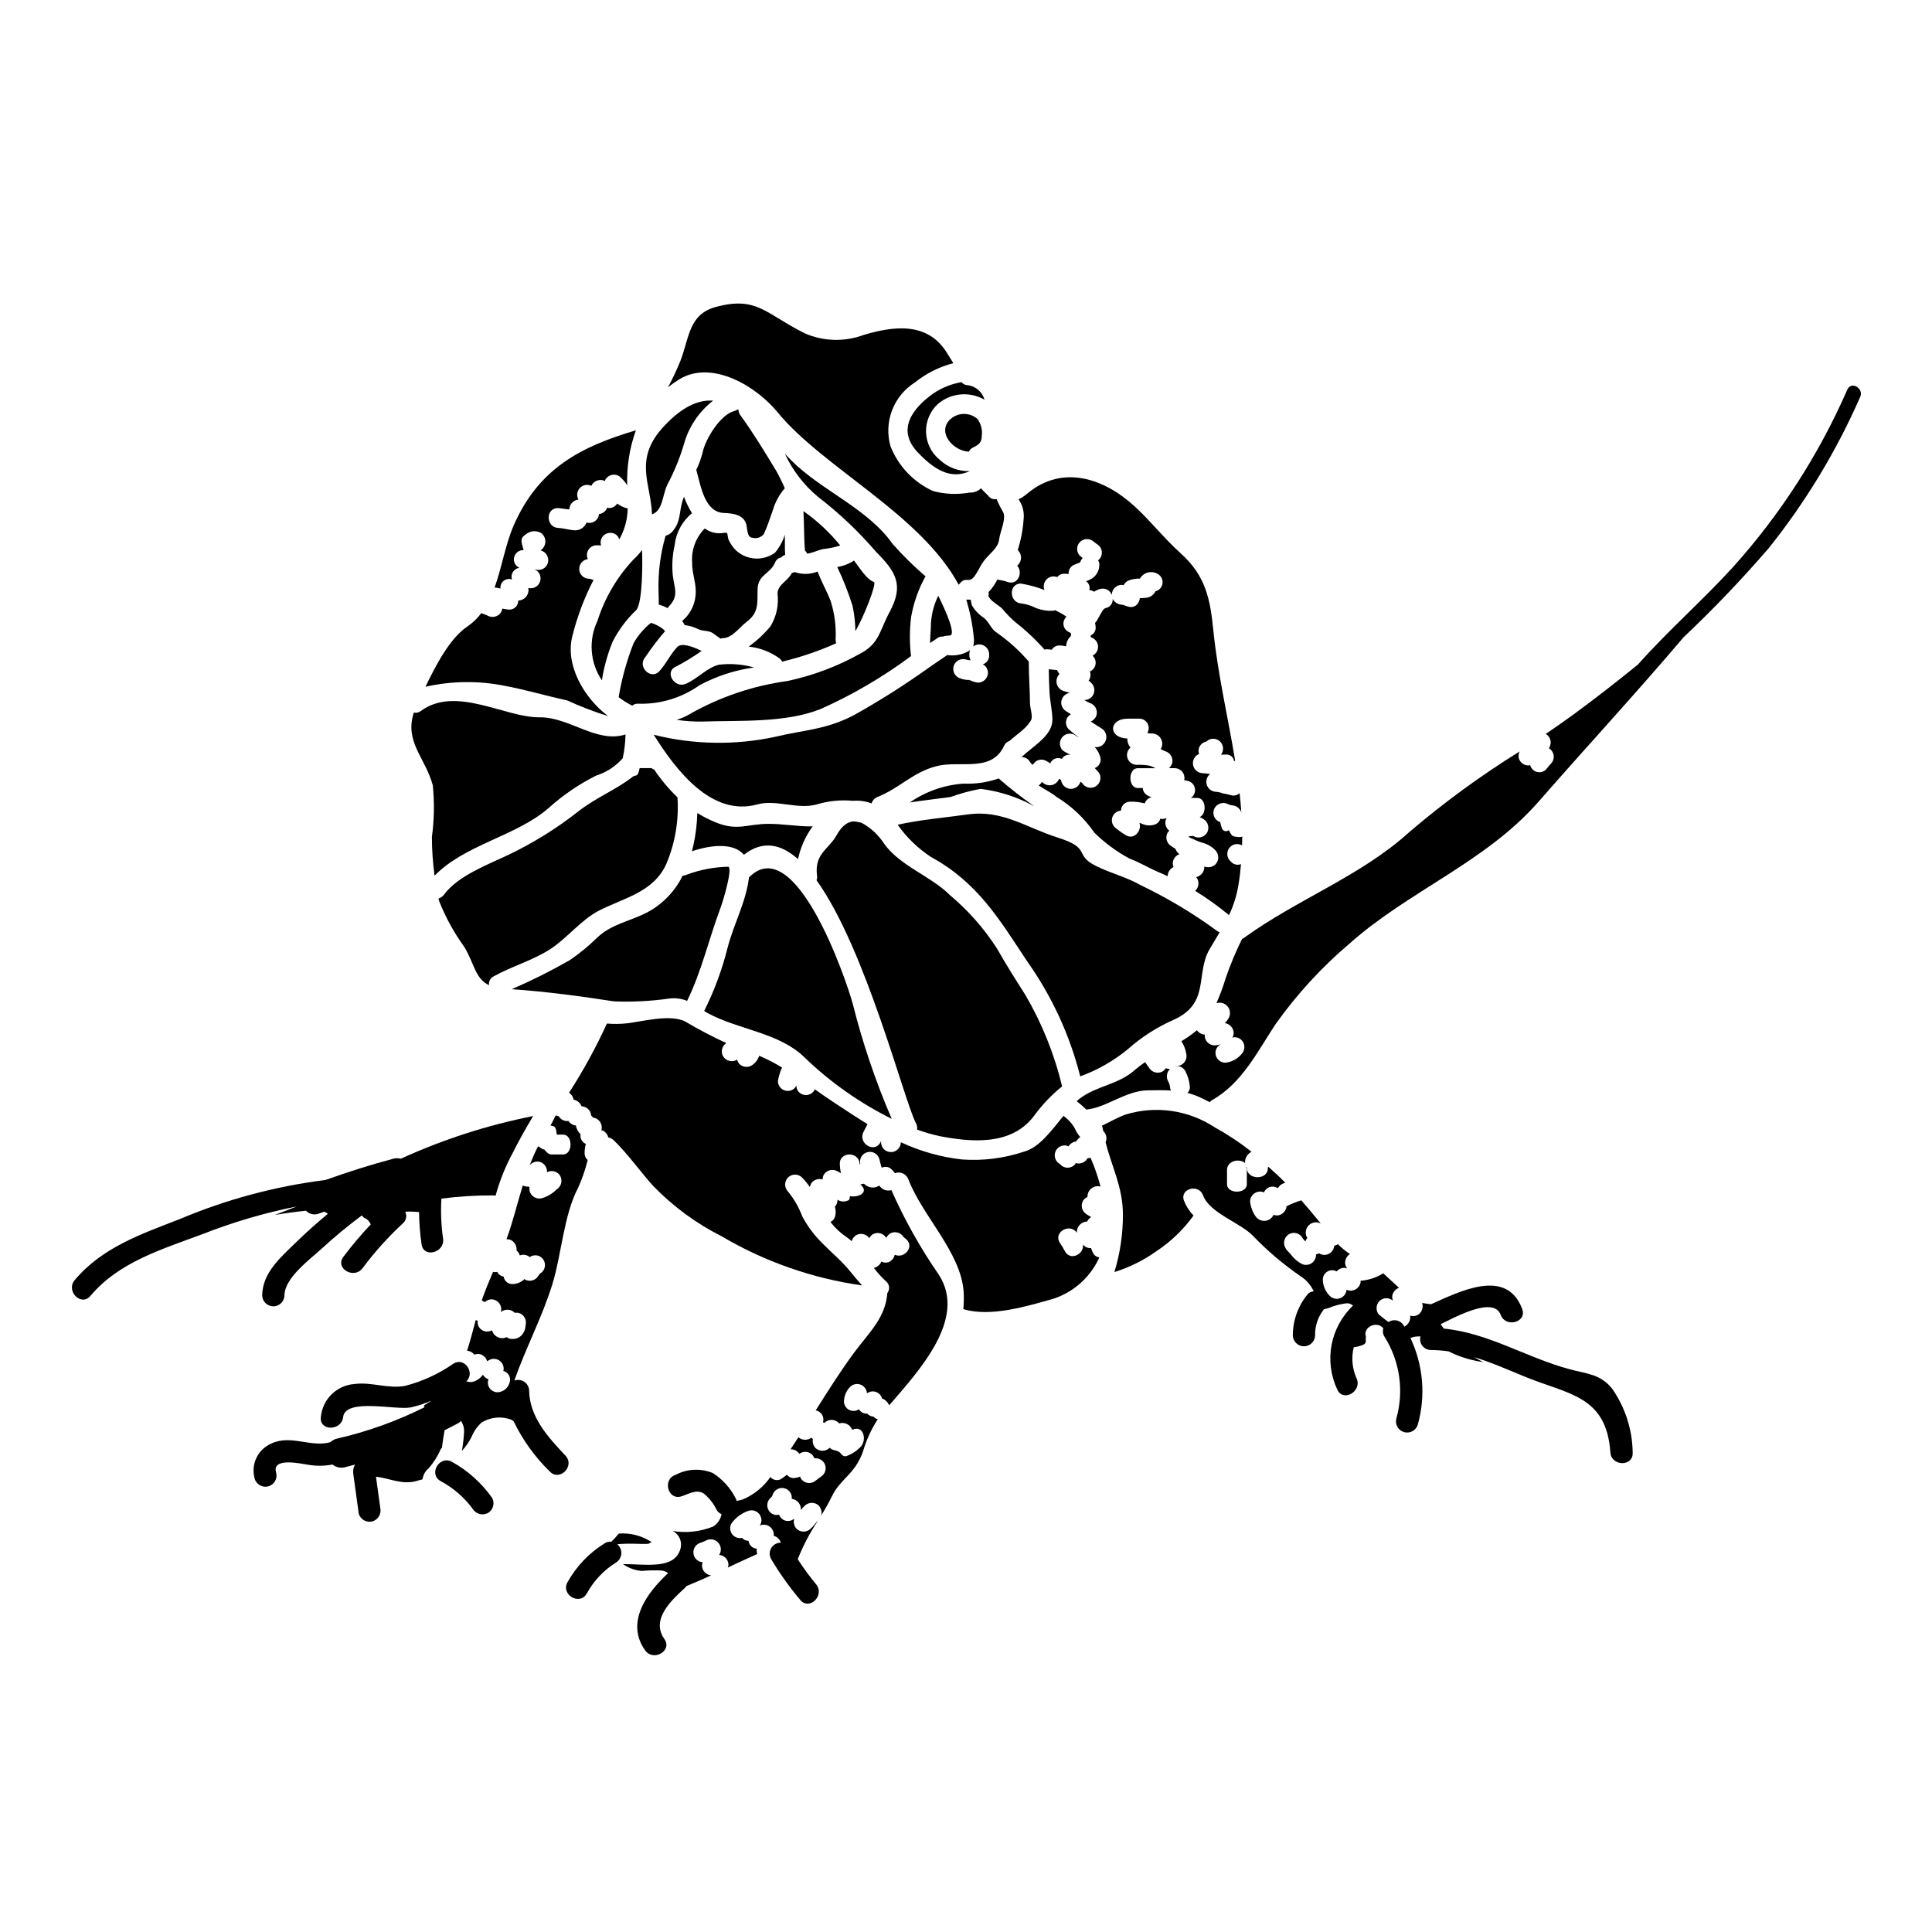
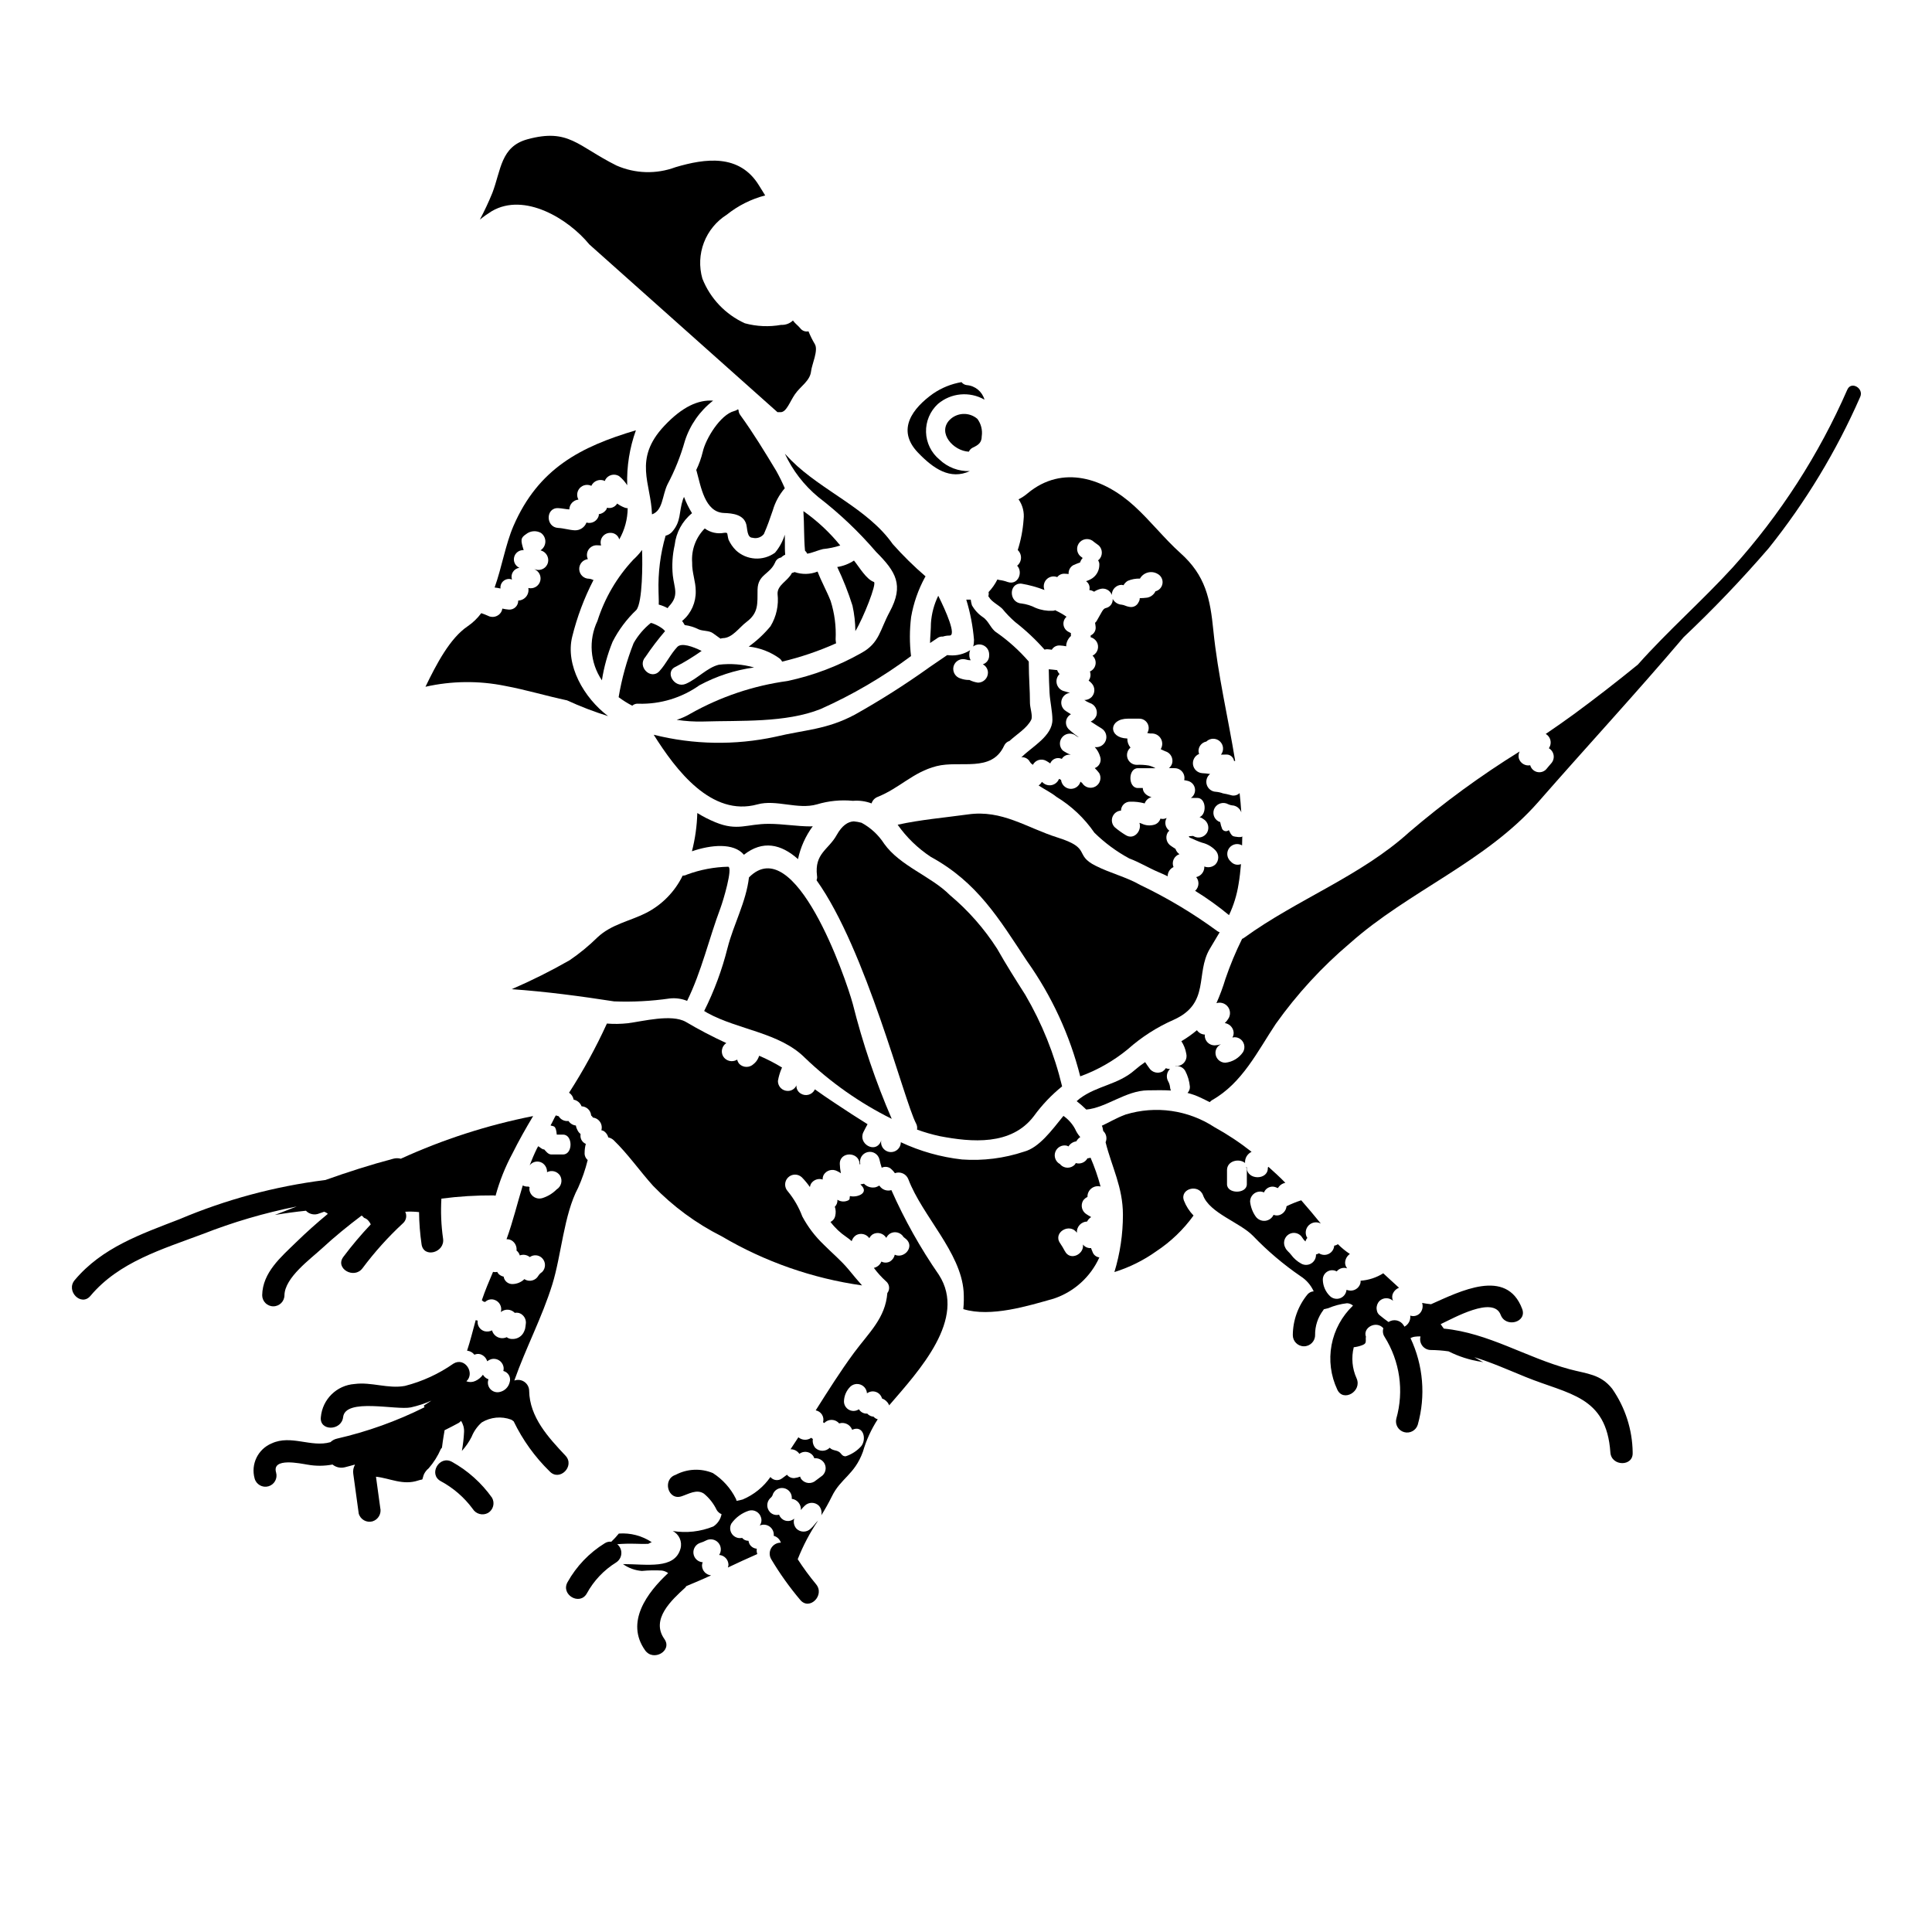
<svg xmlns="http://www.w3.org/2000/svg" fill="#000000" width="800px" height="800px" version="1.1" viewBox="144 144 512 512">
  <g>
-     <path d="m399.45 351.66c-5.144 0.336-10.098 2.062-14.336 4.992 3.594-0.551 7.269-0.945 10.816-1.445 2.586-0.941 5.246-1.66 7.953-2.152 4.988 0.621 9.816 2.191 14.219 4.621-3.281-2.289-6.434-4.75-9.449-7.379-2.953 1.039-6.078 1.504-9.203 1.363z" />
    <path d="m333.57 361.9c-1.656-0.68-3.254-1.496-4.777-2.441-0.094 3.422-0.57 6.824-1.422 10.141 5.043-1.734 11.078-2.312 13.777 0.918 4.988-3.914 9.82-2.863 14.336 1.156h-0.004c0.668-3.152 2.004-6.125 3.914-8.719-0.164 0.031-0.332 0.051-0.5 0.051-3.699 0-7.453-0.68-11.16-0.68-5.84-0.004-8.23 2.016-14.164-0.426z" />
    <path d="m414.89 344.5c-0.078 0.086-0.176 0.152-0.289 0.188 0.961-0.125 1.898 0.371 2.336 1.234 0.203 0.309 0.473 0.57 0.789 0.758 0.32-0.613 0.875-1.07 1.535-1.27 0.664-0.195 1.379-0.117 1.984 0.219 0.371 0.207 0.734 0.438 1.078 0.688 0.457-1.152 1.758-1.715 2.91-1.266 0.059 0.008 0.113 0.023 0.16 0.055 0.492-0.82 1.445-1.25 2.387-1.078-0.762-0.293-1.484-0.68-2.152-1.152-0.996-1.027-0.984-2.664 0.023-3.68 1.008-1.016 2.644-1.039 3.68-0.051-0.234-0.207 0.129 0.055 0.207 0.078 0.078 0.023 0.234 0.105 0.367 0.156h0.004c-0.938-0.629-1.82-1.332-2.652-2.098-0.574-0.551-0.852-1.344-0.746-2.137 0.109-0.789 0.594-1.48 1.297-1.855-0.422-0.289-0.867-0.578-1.316-0.84l0.004 0.004c-0.953-0.586-1.434-1.707-1.195-2.801 0.238-1.09 1.145-1.91 2.254-2.047-0.555-0.184-1.156-0.289-1.758-0.5v0.004c-0.891-0.305-1.555-1.051-1.758-1.965-0.203-0.918 0.082-1.871 0.758-2.523-0.293-0.285-0.508-0.641-0.633-1.027-0.762-0.078-1.496-0.18-2.231-0.234 0.023 2.051 0.102 4.309 0.207 6.277 0.129 2.254 0.758 4.91 0.758 7.113 0 4.305-5.438 7.168-8.008 9.75z" />
    <path d="m380.57 288.17c-6.59-9.402-18.75-14.074-26.832-22.109l-1.734-1.812v0.004c2.059 4.438 5.082 8.355 8.852 11.473 5.586 4.301 10.715 9.164 15.305 14.516 5.25 5.254 7.453 8.797 3.621 15.887-2.598 4.805-2.703 8.246-7.43 10.871-6.137 3.484-12.777 6.008-19.68 7.477-9.004 1.23-17.691 4.152-25.613 8.609-1.172 0.703-2.422 1.27-3.727 1.68 2.328 0.355 4.684 0.504 7.039 0.445 9.793-0.312 21.816 0.395 31.094-3.305 8.484-3.785 16.52-8.492 23.969-14.039-0.41-3.438-0.402-6.91 0.023-10.344 0.637-3.676 1.871-7.223 3.652-10.504 0.055-0.133 0.129-0.156 0.184-0.266v0.004c-3.098-2.664-6.012-5.531-8.723-8.586z" />
    <path d="m342.42 315.35c2.938 0.32 5.742 1.395 8.141 3.121 0.301 0.23 0.543 0.527 0.707 0.867 4.91-1.168 9.703-2.793 14.309-4.856-0.07-0.348-0.113-0.699-0.129-1.051 0.168-3.438-0.277-6.879-1.316-10.164-1.074-2.731-2.441-5.094-3.465-7.797-1.945 0.777-4.109 0.824-6.09 0.133-0.227 0.105-0.465 0.184-0.711 0.234-1.047 2.129-3.914 3.176-3.805 5.57 0.344 2.981-0.312 5.988-1.867 8.555-1.684 2.039-3.625 3.848-5.773 5.387z" />
    <path d="m324.98 276.38c-1.125 3.418-0.395 5.723-2.863 8.562h0.004c-0.465 0.504-1.066 0.859-1.73 1.023-1.395 4.82-2.027 9.828-1.871 14.848 0 1.023 0.105 2.231 0.051 3.414v-0.004c0.824 0.215 1.617 0.531 2.363 0.945 0.094-0.172 0.211-0.336 0.34-0.484 2.754-2.863 1.395-4.801 1.023-8.215-0.266-2.688-0.098-5.402 0.5-8.035 0.367-3.305 2.016-6.332 4.594-8.43-0.848-1.367-1.559-2.82-2.125-4.328-0.098 0.23-0.203 0.469-0.285 0.703z" />
    <path d="m395.64 312.43c1.891 0-0.945-6.461-2.992-10.551-1.117 2.281-1.777 4.762-1.941 7.297 0 1.602-0.207 3.441-0.234 5.227l1.891-1.262-0.004-0.004c0.434-0.332 0.977-0.488 1.523-0.441 0.57-0.18 1.16-0.27 1.758-0.266z" />
    <path d="m316.48 309.08c-1.844 1.48-3.394 3.297-4.566 5.356-1.82 4.621-3.148 9.422-3.969 14.324 1.137 0.852 2.34 1.605 3.598 2.258 0.469-0.414 1.09-0.605 1.711-0.523 5.75 0.156 11.398-1.559 16.094-4.883 4.508-2.43 9.418-4.031 14.492-4.727-3.031-0.848-6.195-1.098-9.32-0.73-3.125 0.758-5.723 3.754-8.77 5.066s-5.75-3.203-2.652-4.543c2.371-1.234 4.656-2.629 6.84-4.176-2.336-1.152-5.301-2.231-6.43-1.074-1.84 1.941-2.941 4.438-4.75 6.43-2.285 2.496-5.992-1.23-3.731-3.727h-0.004c1.605-2.394 3.352-4.691 5.227-6.879-0.297-0.359-0.652-0.668-1.051-0.918-0.719-0.48-1.496-0.867-2.309-1.156-0.148-0.023-0.277-0.078-0.41-0.098z" />
    <path d="m356.91 279.45c0.234 3.492 0.105 6.93 0.422 10.473v0.004c0.25 0.23 0.457 0.504 0.602 0.812 0.273-0.047 0.547-0.105 0.816-0.18 1.129-0.32 2.254-0.789 3.363-1.051h-0.004c1.555-0.152 3.082-0.469 4.566-0.949-2.816-3.473-6.106-6.539-9.766-9.109z" />
    <path d="m370.68 311.25c2.098-3.414 5.773-12.707 4.91-13.023-2.023-0.707-3.832-3.887-5.277-5.672h-0.004c-1.336 0.883-2.852 1.469-4.434 1.707 1.582 3.312 2.934 6.731 4.039 10.234 0.492 2.219 0.746 4.481 0.766 6.754z" />
    <path d="m464.59 395.48c0.922-1.574 1.816-3.019 2.629-4.414-0.203-0.074-0.398-0.172-0.578-0.285-6.414-4.707-13.254-8.805-20.43-12.238-3.703-2.125-8.004-3.148-11.84-5.094-5.856-2.914-0.973-4.621-10.055-7.477-8.324-2.625-14.703-7.43-23.789-6.144-6.066 0.844-12.594 1.395-18.641 2.731 2.363 3.359 5.336 6.242 8.766 8.508 12.398 6.773 18.07 16.387 25.523 27.648v-0.004c6.543 9.223 11.324 19.574 14.098 30.535 4.586-1.668 8.855-4.106 12.629-7.207 3.629-3.227 7.75-5.863 12.199-7.812 9.672-4.387 5.629-12.18 9.488-18.746z" />
    <path d="m389.97 321.07c-6.246 4.453-12.734 8.562-19.426 12.316-7.477 3.992-13.125 3.965-21.137 5.879-10.625 2.285-21.629 2.098-32.168-0.551 5.902 9.398 15.309 21.816 27.492 18.457 4.938-1.367 10.688 1.445 15.742 0h0.004c3.094-0.934 6.34-1.254 9.559-0.945 1.676-0.141 3.359 0.09 4.934 0.684 0.242-0.777 0.82-1.402 1.574-1.707 5.879-2.34 9.371-6.566 15.648-8.168 6.277-1.602 14.562 1.816 17.906-5.406 0.266-0.609 0.785-1.07 1.418-1.262 1.867-1.73 4.723-3.441 5.777-5.644 0.445-0.973-0.344-3.203-0.344-4.383 0-3.598-0.293-6.223-0.316-11.02l0.004-0.004c-2.516-2.906-5.383-5.492-8.535-7.691-1.551-0.969-2.051-3.043-3.625-4.07-1.203-0.809-2.199-1.887-2.91-3.148-0.148-0.492-0.254-0.992-0.316-1.496h-1.18c1.062 3.469 1.75 7.043 2.047 10.656 0.008 0.594-0.062 1.188-0.215 1.762 0.785-0.605 1.844-0.715 2.738-0.289 0.891 0.426 1.469 1.316 1.492 2.309v0.32-0.004c0.051 1.086-0.641 2.066-1.68 2.387 0.84 0.426 1.363 1.289 1.363 2.231-0.012 1.445-1.18 2.613-2.625 2.629-0.797-0.109-1.566-0.348-2.285-0.711-0.805 0.016-1.605-0.117-2.359-0.395-1.391-0.395-2.211-1.828-1.84-3.227 0.188-0.668 0.633-1.234 1.238-1.574 0.605-0.34 1.32-0.426 1.988-0.238 0.426 0.145 0.871 0.215 1.316 0.211-0.242-0.395-0.367-0.848-0.371-1.312v-0.32 0.004c0-0.359 0.074-0.719 0.215-1.047 0 0.023-0.027 0.023-0.027 0.023-1.617 1.027-3.527 1.5-5.438 1.34-0.207 0-0.395-0.055-0.574-0.055-0.027 0-0.055 0.027-0.078 0.027l-4.723 3.227c-0.09 0.078-0.184 0.148-0.285 0.207z" />
    <path d="m452.96 427.07c-0.219 0.344-0.504 0.637-0.84 0.867-1.262 0.695-2.844 0.277-3.598-0.945-0.367-0.527-0.73-1-1.047-1.523-0.949 0.633-1.852 1.324-2.711 2.074-4.488 3.965-10 4.121-14.625 7.59-0.262 0.207-0.551 0.445-0.812 0.68 0.895 0.695 1.742 1.438 2.547 2.231 5.305-0.473 10.473-5.043 16.332-5.094 2.102-0.027 4.121-0.078 6.094 0.051-0.141-0.312-0.219-0.648-0.238-0.992-0.07-0.539-0.25-1.059-0.527-1.523-0.555-1.066-0.34-2.375 0.527-3.207-0.379 0.02-0.754-0.051-1.102-0.207z" />
    <path d="m380.32 440.51c-4.258-9.859-7.707-20.043-10.32-30.457-1.918-7.039-15.352-45.871-27.516-33.531-0.758 6.516-4.07 12.395-5.672 18.672h-0.004c-1.445 5.785-3.523 11.395-6.195 16.727 0.289 0.18 0.578 0.367 0.918 0.551 8.117 4.438 19.09 5.172 25.758 11.84 6.809 6.535 14.574 12 23.031 16.199z" />
    <path d="m393.07 445.1c8.375 1.602 18.938 2.574 24.918-5.328 2.141-2.941 4.652-5.59 7.481-7.875-2.043-8.523-5.332-16.699-9.762-24.266-2.574-4.043-5.117-8.059-7.477-12.234v0.004c-3.422-5.328-7.625-10.105-12.477-14.172-5.043-5.066-13.211-7.691-17.461-13.652h0.004c-1.5-2.32-3.559-4.227-5.988-5.539-0.672-0.18-1.355-0.305-2.047-0.367-1.551 0.078-3.098 1.074-4.516 3.594-2.156 3.938-5.965 4.859-5.227 10.844 0.07 0.391 0.023 0.793-0.129 1.16 13.152 18.379 23.129 58.254 26.371 64.461v-0.004c0.273 0.496 0.363 1.07 0.262 1.629 1.973 0.719 3.996 1.305 6.047 1.746z" />
    <path d="m336.54 420.46h-0.027c-0.004 0.051-0.023 0.098-0.055 0.129 0.031-0.039 0.059-0.082 0.082-0.129z" />
    <path d="m335.91 279.95c2.231 0.078 5.148 0.395 5.856 2.992 0.316 1.102 0.156 3.57 1.68 3.57 1.105 0.297 2.285-0.094 2.992-0.996 0.895-2.023 1.652-4.176 2.363-6.277 0.625-2.156 1.711-4.152 3.176-5.852-0.676-1.57-1.43-3.106-2.262-4.594-3.047-5.043-6.039-9.977-9.504-14.758-0.316-0.406-0.492-0.906-0.496-1.422-0.055-0.051-0.117-0.094-0.184-0.129-0.285 0.211-0.605 0.363-0.949 0.445-3.695 0.945-7.586 7.379-8.348 10.82-0.402 1.668-0.98 3.289-1.734 4.828 0.027 0.055 0.078 0.105 0.078 0.156 1.164 4.184 2.188 11.062 7.332 11.215z" />
    <path d="m324.75 308.52c0.254 0.363 0.492 0.738 0.707 1.129 1.281 0.164 2.523 0.547 3.676 1.129 1.156 0.523 2.785 0.266 3.832 1.051l1.969 1.418h0.004c0.203-0.07 0.418-0.113 0.633-0.133 2.519-0.027 4.356-2.863 6.246-4.281 3.281-2.441 2.891-4.91 2.941-8.535 0.082-4.121 3.203-3.992 4.648-7.219v0.004c0.25-0.703 0.863-1.215 1.602-1.34 0.305-0.316 0.672-0.566 1.078-0.734-0.105-1.129-0.082-2.258-0.082-3.176 0-0.734 0-1.418-0.023-2.129v-0.004c-0.539 1.754-1.426 3.379-2.602 4.781-3.172 2.289-7.516 2.016-10.371-0.656-0.809-0.816-1.465-1.766-1.941-2.809-0.473-1.68 0-1.918-1.156-1.812-1.805 0.348-3.668-0.07-5.144-1.156-2.375 2.391-3.594 5.695-3.34 9.055-0.074 2.625 0.949 4.965 0.949 7.539v-0.004c0.074 2.969-1.176 5.816-3.414 7.769-0.055 0.059-0.141 0.059-0.211 0.113z" />
    <path d="m408.32 297.57c-0.609 1.223-1.398 2.344-2.336 3.336 0.062 0.383 0.043 0.777-0.055 1.152 0.055 0.082 0.129 0.105 0.184 0.211 0.68 1.207 2.519 2.074 3.519 3.07 1.035 1.27 2.18 2.445 3.414 3.519 2.812 2.188 5.414 4.633 7.773 7.301 0.246-0.078 0.5-0.113 0.758-0.105 0.395 0.023 0.758 0.078 1.156 0.129h0.004c0.434-0.738 1.242-1.172 2.098-1.129 0.582 0.031 1.16 0.102 1.734 0.215-0.02-0.195-0.012-0.391 0.023-0.582 0.145-0.738 0.5-1.422 1.023-1.965 0.059-0.059 0.121-0.113 0.184-0.16 0-0.086 0.012-0.176 0.031-0.262-0.055 0.129-0.055 0.051-0.027-0.184v-0.316h-0.004c-0.035-0.023-0.07-0.051-0.105-0.078-0.18-0.105-0.363-0.203-0.551-0.289-0.715-0.367-1.207-1.062-1.305-1.863-0.102-0.797 0.203-1.594 0.805-2.129-0.879-0.613-1.809-1.148-2.781-1.602-0.078-0.027-0.102-0.078-0.184-0.129h-0.004c-0.246 0.105-0.516 0.16-0.785 0.156-1.508 0.066-3.012-0.195-4.41-0.762-1.191-0.613-2.481-1.012-3.809-1.18-3.363-0.234-3.387-5.488 0-5.25v-0.004c2.09 0.355 4.141 0.918 6.121 1.684-0.027-0.129-0.078-0.211-0.105-0.344-0.242-0.949 0.066-1.957 0.805-2.606 0.734-0.645 1.773-0.824 2.684-0.465 0.465-0.609 1.207-0.945 1.969-0.895 0.367 0 0.707 0.051 1.047 0.078v0.004c-0.078-0.969 0.414-1.895 1.266-2.363 0.574-0.262 1.18-0.496 1.781-0.707 0.133-0.441 0.367-0.848 0.684-1.184-0.238-0.18-0.5-0.367-0.707-0.551-0.492-0.488-0.77-1.156-0.77-1.852 0-0.695 0.277-1.359 0.77-1.852 1.027-1.012 2.676-1.012 3.699 0 0.344 0.293 0.922 0.633 1.316 0.973 1.023 1.035 1.023 2.699 0 3.731-0.086 0.043-0.164 0.094-0.238 0.156 0.262 0.367 0.379 0.816 0.34 1.262-0.008 1.395-0.695 2.695-1.84 3.492-0.52 0.336-1.082 0.602-1.676 0.785 0.051 0.051 0.102 0.051 0.129 0.105 0.672 0.531 0.961 1.41 0.738 2.234 0.355 0.043 0.703 0.148 1.023 0.312 0.086 0.031 0.156 0.086 0.207 0.16 0.523-0.348 1.102-0.605 1.711-0.762 1.266-0.324 2.574 0.367 3.016 1.598-0.008-0.703 0.266-1.379 0.758-1.883 0.492-0.504 1.164-0.789 1.871-0.793 0.156 0.023 0.316 0.078 0.473 0.105h-0.004c0.27-0.473 0.648-0.867 1.109-1.156 1.027-0.434 2.137-0.641 3.25-0.602 0.445-0.793 1.195-1.371 2.074-1.605 0.879-0.238 1.812-0.109 2.598 0.352 0.918 0.484 1.438 1.484 1.309 2.512-0.129 1.027-0.879 1.871-1.887 2.109-0.039 0.094-0.082 0.18-0.129 0.266-0.453 0.75-1.211 1.27-2.074 1.418-0.648 0.086-1.297 0.129-1.945 0.133 0.008 0.383-0.102 0.758-0.316 1.074-0.434 0.977-1.516 1.488-2.547 1.207-0.656-0.078-1.285-0.5-1.918-0.551h0.004c-1.008-0.059-1.91-0.637-2.391-1.523 0.086 1.156-0.703 2.195-1.84 2.418-0.395 0.078-0.707 0.422-1.051 1.023-0.473 0.789-0.867 1.574-1.34 2.363h0.004c-0.117 0.199-0.27 0.375-0.445 0.527 0.051 0.367 0.129 0.707 0.156 1.102 0.086 0.949-0.445 1.844-1.312 2.231 0.004 0.156-0.004 0.316-0.023 0.473 0.676 0.191 1.258 0.633 1.625 1.234 0.719 1.25 0.297 2.844-0.945 3.57-0.051 0.051-0.105 0.051-0.184 0.102 0.027 0.027 0.055 0.027 0.078 0.055v0.004c0.605 0.582 0.875 1.434 0.723 2.262-0.152 0.828-0.707 1.527-1.484 1.859 0.301 0.809 0.172 1.719-0.34 2.414 0.277 0.199 0.531 0.426 0.762 0.684 1.008 1.027 1.008 2.672 0 3.703-0.504 0.496-1.184 0.773-1.895 0.758 0.43 0.312 0.898 0.57 1.391 0.766 1.379 0.41 2.191 1.832 1.844 3.227-0.242 0.77-0.809 1.395-1.551 1.707 0.973 0.656 1.969 1.258 2.969 1.891h-0.004c1.043 0.699 1.461 2.027 1.008 3.195-0.449 1.172-1.656 1.871-2.894 1.688 0.68 0.742 1.176 1.633 1.441 2.598 0.395 1.219-0.242 2.527-1.441 2.969 0.426 0.414 0.82 0.863 1.18 1.34 0.688 1.242 0.254 2.809-0.973 3.523-1.23 0.715-2.805 0.316-3.547-0.898-0.137-0.137-0.285-0.258-0.445-0.367 0.004 0.031-0.004 0.059-0.027 0.078-0.379 1.184-1.535 1.938-2.769 1.812-1.234-0.129-2.211-1.102-2.348-2.336l-0.234-0.16c-0.078-0.023-0.18-0.074-0.316-0.129-0.316 0.816-1.02 1.426-1.875 1.629-0.855 0.199-1.754-0.035-2.402-0.629-0.078-0.078-0.184-0.133-0.262-0.211l0.004-0.004c-0.207 0.387-0.504 0.711-0.871 0.949 1.551 1.047 3.258 1.836 4.723 3.019 3.984 2.422 7.41 5.66 10.055 9.5 2.746 2.699 5.856 5 9.242 6.828 2.809 1.047 5.117 2.519 7.871 3.676 0.816 0.344 1.574 0.68 2.305 1.051l0.004 0.004c-0.004-1.051 0.602-2.004 1.551-2.445-0.273-0.66-0.258-1.402 0.039-2.051 0.301-0.648 0.855-1.141 1.535-1.363-0.496-0.344-0.867-0.84-1.055-1.414-0.023-0.055-0.102-0.027-0.129-0.078-0.34-0.234-0.68-0.422-0.996-0.656v-0.004c-1.23-0.738-1.652-2.32-0.949-3.57 0.121-0.191 0.273-0.359 0.449-0.5-1.074-0.777-1.383-2.246-0.707-3.387-0.504 0.281-1.102 0.348-1.656 0.184-0.238 0.801-0.875 1.418-1.684 1.629-1.062 0.297-2.199 0.203-3.199-0.262-0.219-0.102-0.449-0.18-0.68-0.238 0.703 2.047-1.422 4.699-3.703 3.203h-0.004c-0.996-0.605-1.945-1.289-2.836-2.047-0.719-0.715-0.953-1.789-0.598-2.738 0.359-0.953 1.242-1.605 2.254-1.672 0.012-0.645 0.281-1.262 0.75-1.707 0.469-0.441 1.098-0.68 1.742-0.656 1.23-0.031 2.457 0.113 3.648 0.422 0.055 0 0.082 0.027 0.133 0.055 0.289-0.824 0.965-1.457 1.812-1.68-1.547-0.422-2.309-1.422-2.309-2.418h-1.312c-2.625 0-2.625-5.25 0-5.25h4.672c-0.551-0.312-1.145-0.551-1.762-0.707-1.062-0.18-2.148-0.242-3.227-0.188-1.082-0.012-2.043-0.695-2.406-1.715-0.363-1.02-0.055-2.16 0.777-2.852-0.57-0.672-0.871-1.535-0.84-2.414h-0.055c-5.043-0.156-4.961-5.254 0.211-5.254h2.941c0.922-0.031 1.781 0.449 2.238 1.246 0.457 0.801 0.438 1.785-0.055 2.562 0.469 0.109 0.957 0.152 1.438 0.129 0.953 0.07 1.801 0.629 2.234 1.477 0.434 0.848 0.395 1.863-0.105 2.672 0.395 0.184 0.789 0.395 1.207 0.551 1.387 0.402 2.195 1.84 1.812 3.234-0.152 0.484-0.445 0.91-0.84 1.23 0.527 0 1.051 0 1.602 0.027 0.777 0.02 1.504 0.391 1.977 1.004 0.477 0.617 0.645 1.418 0.465 2.172 0.355 0.047 0.707 0.117 1.055 0.211 0.938 0.266 1.637 1.047 1.793 2.012 0.156 0.961-0.258 1.93-1.062 2.477h1.68c2.391 0 2.574 4.328 0.605 5.094 0.383 0.105 0.738 0.285 1.047 0.527 1.223 0.746 1.641 2.32 0.949 3.57-0.734 1.254-2.344 1.676-3.598 0.945-0.027-0.027-0.055-0.027-0.078-0.055h-0.133c-0.234 0.027-0.473 0.027-0.734 0.055h-0.309c0.055 0.105 0.133 0.234 0.184 0.344 1.102 0.473 2.203 1.023 3.363 1.391v-0.004c1.344 0.324 2.562 1.027 3.519 2.023 0.996 1.043 0.996 2.688 0 3.731-0.793 0.734-1.938 0.949-2.941 0.551 0.059 1.332-0.848 2.519-2.152 2.809 0.848 1.043 0.777 2.555-0.16 3.519-0.055 0.051-0.105 0.051-0.156 0.105 3.148 1.941 6.156 4.098 9.008 6.457 1.223-2.578 2.07-5.32 2.516-8.137 0.316-1.785 0.5-3.598 0.656-5.383l0.004-0.004c-0.906 0.363-1.938 0.133-2.602-0.578l-0.34-0.34v0.004c-0.879-0.949-0.934-2.402-0.125-3.414 0.805-1.012 2.231-1.281 3.352-0.633 0.027-0.816 0.055-1.625 0.055-2.441 0 0.473-2.156 0.129-2.418 0-0.629-0.344-0.789-0.973-1.156-1.602-0.258 0.23-0.613 0.328-0.953 0.266-0.344-0.059-0.641-0.273-0.805-0.582-0.238-0.582-0.414-1.188-0.523-1.809-0.156-0.078-0.344-0.133-0.5-0.211v-0.004c-0.602-0.344-1.035-0.918-1.215-1.586-0.176-0.672-0.078-1.383 0.27-1.984 0.746-1.234 2.34-1.652 3.598-0.941 0.309 0.145 0.637 0.242 0.973 0.285 1.133 0.047 2.113 0.793 2.469 1.867-0.105-1.707-0.266-3.414-0.449-5.117-0.629 0.613-1.555 0.82-2.387 0.527-0.664-0.188-1.34-0.336-2.023-0.449-0.598-0.227-1.227-0.367-1.863-0.422-1.109-0.039-2.074-0.766-2.418-1.82-0.348-1.055 0-2.215 0.871-2.902-0.688-0.105-1.379-0.176-2.074-0.211-1.23-0.078-2.246-0.996-2.449-2.211-0.199-1.219 0.465-2.414 1.605-2.883-0.09-0.262-0.141-0.539-0.156-0.816 0.02-1.207 0.887-2.238 2.074-2.469 0.98-0.957 2.539-0.996 3.562-0.082 1.023 0.918 1.164 2.469 0.32 3.551 0.371 0 0.867-0.027 1.602-0.027h0.004c0.953 0.059 1.734 0.785 1.863 1.73 0.078 0 0.184-0.051 0.293-0.051-1.867-11.445-4.598-22.867-5.777-34.5-0.844-8.508-2.074-14.625-8.746-20.586-4.328-3.887-7.871-8.48-12.156-12.395-8.004-7.352-19.035-11.16-28.34-3.414v0.004c-0.727 0.621-1.531 1.148-2.387 1.574 1.09 1.551 1.566 3.453 1.336 5.336-0.191 2.754-0.711 5.477-1.551 8.109 0.578 0.547 0.895 1.316 0.863 2.109-0.027 0.797-0.402 1.539-1.02 2.039 1.625 1.703 0.266 5.25-2.492 4.328v0.004c-0.727-0.277-1.488-0.461-2.258-0.551-0.164-0.031-0.324-0.074-0.48-0.129z" />
    <path d="m312.38 553.11c1.129 0.051 2.285 0.051 3.418 0.027 0.293-0.168 0.602-0.32 0.914-0.445-2.57-1.707-5.637-2.508-8.715-2.285-0.617 0.766-1.281 1.488-1.992 2.164-0.602-0.07-1.207 0.07-1.719 0.395-4.125 2.543-7.527 6.098-9.887 10.332-1.848 3.32 3.25 6.297 5.117 2.981v-0.004c1.836-3.359 4.512-6.191 7.766-8.211 0.809-0.516 1.324-1.387 1.379-2.344 0.059-0.957-0.348-1.883-1.09-2.492 1.598-0.129 3.203-0.168 4.809-0.117z" />
    <path d="m373.72 513.42c0.012-0.012 0.031-0.023 0.051-0.027h-0.051z" />
    <path d="m380.23 459.39c-1.168 0.355-2.438-0.09-3.125-1.105 0-0.023-0.105-0.051-0.133-0.078-0.285 0.184-0.594 0.324-0.918 0.422-1.125 0.254-2.301-0.105-3.098-0.945-0.133 0.078-0.945 0.156-0.945 0.207 2.625 2.285-0.949 3.57-2.754 3.074-0.184 0.418 0.078 0.812-0.395 1.102v0.004c-0.93 0.492-2.055 0.441-2.938-0.129 0.059 0.691-0.191 1.371-0.688 1.859 0.262 0.77 0.301 1.598 0.109 2.391-0.133 0.715-0.602 1.32-1.262 1.629 1.184 1.566 2.621 2.922 4.25 4.016 0.48 0.328 0.938 0.688 1.371 1.078 0.195-0.664 0.621-1.23 1.203-1.602 1.195-0.645 2.688-0.297 3.469 0.812 0.211-0.414 0.527-0.77 0.918-1.027 1.25-0.703 2.836-0.285 3.574 0.949 0.23-0.469 0.582-0.871 1.023-1.156 1.25-0.707 2.832-0.285 3.57 0.945 0.078 0.078 0.602 0.473 0.684 0.551 2.309 2.074-0.578 5.277-3.023 4.125-0.156 0.723-0.59 1.355-1.207 1.758-0.719 0.422-1.602 0.441-2.336 0.051-0.348 0.855-1.094 1.48-1.996 1.68 0.949 1.285 2.023 2.473 3.207 3.543 0.953 0.77 1.117 2.16 0.363 3.125-0.527 6.644-4.805 10.398-8.82 15.809-3.676 4.988-6.902 10.137-10.164 15.281h0.004c0.691 0.129 1.297 0.543 1.668 1.141 0.371 0.602 0.469 1.328 0.273 2.008 0.113 0.059 0.219 0.129 0.316 0.207 0.52-0.551 1.25-0.855 2.004-0.836 0.758 0.023 1.469 0.363 1.961 0.941 1.41-0.438 2.914 0.301 3.438 1.684 2.918-1.34 3.914 2.391 2.418 4.328-1.117 1.254-2.551 2.188-4.148 2.703-1.051 0-1.105-0.816-1.812-1.207-0.762-0.473-1.684-0.289-2.418-1.078-0.027 0.027-0.027 0.055-0.055 0.078h0.004c-1.047 0.984-2.684 0.984-3.731 0-0.57-0.656-0.82-1.531-0.68-2.391-0.152-0.086-0.293-0.191-0.422-0.312-1.031 0.75-2.441 0.695-3.41-0.133-0.551 0.84-1.078 1.68-1.652 2.519-0.133 0.211-0.266 0.422-0.422 0.656v0.004c0.93-0.02 1.809 0.434 2.332 1.207 1.016-0.777 2.449-0.691 3.363 0.207 0.277 0.27 0.484 0.605 0.602 0.973 1.066-0.117 2.102 0.398 2.656 1.316 0.715 1.242 0.309 2.828-0.922 3.57-0.602 0.422-1.152 0.895-1.758 1.312v-0.004c-1.25 0.73-2.852 0.324-3.598-0.918-0.059-0.133-0.102-0.277-0.129-0.418-0.496 0.203-1.02 0.336-1.551 0.391-0.758 0.047-1.488-0.285-1.941-0.891-0.449 0.344-0.871 0.656-1.316 0.973v-0.004c-0.953 0.734-2.316 0.574-3.07-0.363-1.836 2.641-4.387 4.707-7.352 5.957-0.57 0.137-1.094 0.289-1.613 0.371-0.047-0.203-0.113-0.402-0.203-0.59-1.379-2.769-3.481-5.109-6.082-6.781-3.199-1.324-6.816-1.156-9.875 0.465-3.59 1.18-2.051 6.887 1.574 5.691 1.902-0.625 4.004-1.969 5.902-0.719v-0.004c1.438 1.176 2.598 2.656 3.398 4.332 0.297 0.508 0.754 0.902 1.297 1.129-0.254 1.336-1.039 2.512-2.18 3.254-3.41 1.383-7.133 1.801-10.766 1.203 1.707 0.863 2.57 2.805 2.074 4.648-1.551 5.621-8.926 4.121-15.258 4.121h0.004c1.473 1.051 3.207 1.68 5.012 1.816 1.754-0.168 3.519-0.203 5.281-0.105 0.605 0.082 1.184 0.312 1.68 0.672-5.559 5.168-11.414 12.988-6.106 20.469 2.176 3.074 7.301 0.129 5.117-2.981-3.711-5.234 1.91-10.348 5.543-13.66v-0.004c0.094-0.113 0.184-0.238 0.262-0.367 2.199-0.938 4.426-1.848 6.57-2.856-1.352-0.121-2.394-1.242-2.418-2.598 0.008-0.297 0.07-0.594 0.188-0.871-1.266-0.082-2.289-1.047-2.449-2.301-0.16-1.254 0.594-2.445 1.793-2.84 0.535-0.16 1.055-0.371 1.547-0.633 1.078-0.566 2.406-0.328 3.223 0.574s0.918 2.246 0.246 3.262c1.371 0.094 2.441 1.223 2.469 2.598-0.016 0.25-0.066 0.5-0.16 0.734 2.57-1.207 5.144-2.418 7.797-3.57h0.004c-0.164-0.453-0.211-0.941-0.133-1.418-0.801-0.059-1.52-0.512-1.918-1.207-0.141-0.281-0.238-0.582-0.289-0.895-0.648 0.027-1.27-0.258-1.68-0.762-1.004 0.223-2.047-0.168-2.66-0.996-0.609-0.828-0.68-1.938-0.176-2.832 1.145-1.602 2.777-2.789 4.648-3.391 0.668-0.184 1.383-0.094 1.984 0.254 0.602 0.344 1.039 0.914 1.215 1.586 0.227 0.719 0.09 1.5-0.363 2.102 0.871-0.387 1.883-0.277 2.652 0.285 0.77 0.562 1.18 1.492 1.074 2.441 0.902 0.242 1.613 0.93 1.891 1.82-1.043-0.02-2.016 0.523-2.551 1.418-0.535 0.895-0.547 2.004-0.035 2.914 2.273 3.82 4.859 7.449 7.731 10.848 2.449 2.914 6.606-1.281 4.176-4.176-1.746-2.109-3.367-4.32-4.856-6.621 1.426-3.606 3.234-7.047 5.406-10.258-0.73 0.68-1.23 1.551-1.992 2.18-1.039 1.012-2.691 1.012-3.731 0-0.664-0.723-0.895-1.742-0.602-2.68-0.133 0.078-0.234 0.184-0.371 0.266-0.645 0.391-1.43 0.469-2.141 0.215-0.707-0.258-1.262-0.82-1.508-1.531-0.844 0.23-1.746-0.012-2.363-0.629-1.023-1.031-1.023-2.695 0-3.727 0.277-0.203 0.496-0.473 0.629-0.789 0.352-1.312 1.652-2.133 2.984-1.883 1.336 0.246 2.254 1.48 2.109 2.828 1.469 0.191 2.527 1.492 2.418 2.969 0.316-0.418 0.668-0.805 1.051-1.16 1.031-0.992 2.668-0.992 3.699 0 0.629 0.699 0.875 1.66 0.656 2.574 1.012-1.613 1.941-3.277 2.785-4.984 2.363-4.883 6.012-5.727 8.246-11.871 0.879-3.051 2.207-5.953 3.934-8.613-0.43-0.102-0.82-0.34-1.105-0.68-0.645-0.043-1.246-0.336-1.68-0.816-0.895 0.066-1.746-0.379-2.203-1.152-0.781 0.535-1.797 0.59-2.629 0.145-0.836-0.449-1.352-1.324-1.336-2.269 0.043-1.441 0.637-2.812 1.652-3.836 0.734-0.711 1.812-0.93 2.766-0.562 0.949 0.363 1.605 1.25 1.672 2.269l0.266-0.129h-0.004c0.684-0.402 1.512-0.465 2.242-0.164 0.734 0.297 1.281 0.922 1.488 1.684 0.785 0.281 1.438 0.855 1.812 1.605 0.039 0.074 0.062 0.152 0.074 0.234 7.93-9.219 20.719-22.949 13.184-34.609-4.891-7.07-9.102-14.586-12.586-22.445z" />
-     <path d="m278.8 370.51c-5.328 2.547-13.383 5.512-17.09 10.527-0.363 0.512-0.891 0.883-1.496 1.051 0.047 0.18 0.082 0.363 0.102 0.551 1.695 4.324 3.926 8.418 6.644 12.184 2.703 4.305 2.863 8.48 6.641 10.266v-0.004c-0.133-0.977 0.375-1.93 1.262-2.359 4.856-2.703 10.234-4.148 14.957-7.195 4.461-2.891 8.113-7.691 12.812-10.16 6.617-3.414 14.598-4.859 17.984-12.5 2.328-5.547 3.324-11.562 2.918-17.562-2.324-2.242-4.402-4.727-6.199-7.406-0.262 0.082-0.469-0.34-0.758-0.34h-3.07c-0.473 2.625-1.055 1.68-1.785 2.254-4.488 3.496-9.77 5.543-14.336 9.113h-0.004c-5.746 4.535-11.977 8.422-18.582 11.582z" />
    <path d="m216.81 465.98c2.731-0.461 5.484-0.836 8.266-1.125 0.914 0.961 2.328 1.242 3.543 0.715 0.43-0.16 0.871-0.297 1.301-0.453h-0.004c0.355 0.121 0.684 0.312 0.969 0.559-2.887 2.394-5.688 4.883-8.379 7.508-4.039 3.938-8.91 8.02-9.023 14.055v-0.004c0 1.633 1.32 2.953 2.949 2.953 1.633 0 2.953-1.32 2.953-2.953 0.09-4.68 6.859-9.547 9.984-12.434 3.332-3.078 6.848-5.934 10.457-8.66l0.004 0.004c0.25 0.148 0.465 0.348 0.637 0.586 0.293 0.094 0.566 0.234 0.812 0.422 0.418 0.363 0.75 0.816 0.977 1.32-2.586 2.734-5.016 5.613-7.273 8.625-2.266 3.055 2.859 6.004 5.098 2.984 3.188-4.273 6.758-8.246 10.668-11.867 0.898-0.762 1.164-2.035 0.645-3.09 1.223-0.078 2.449-0.043 3.664 0.098 0.027 2.863 0.254 5.727 0.668 8.559 0.574 3.742 6.266 2.152 5.691-1.574-0.5-3.496-0.648-7.031-0.438-10.559 4.602-0.602 9.242-0.887 13.883-0.855 0.16 0.012 0.32 0.039 0.473 0.078 1.066-3.902 2.57-7.672 4.492-11.234 1.652-3.332 3.519-6.617 5.461-9.871-12.09 2.391-23.855 6.184-35.062 11.305-0.652-0.176-1.34-0.176-1.992 0-6.109 1.613-12.109 3.543-18.051 5.66h-0.109c-13.238 1.672-26.184 5.156-38.473 10.355-10.266 3.981-20.543 7.508-27.805 16.16-2.43 2.894 1.727 7.086 4.172 4.176 7.562-9.012 19.012-12.355 29.691-16.367l0.004 0.004c8.09-3.184 16.445-5.637 24.969-7.332-1.934 0.738-3.863 1.527-5.82 2.254z" />
    <path d="m432.19 461.2c-0.031-0.871 0.355-1.707 1.039-2.25 0.684-0.543 1.586-0.73 2.43-0.504-0.695-2.609-1.582-5.164-2.652-7.641-0.266 0.094-0.539 0.145-0.816 0.156-0.605 1.102-1.898 1.625-3.098 1.262-0.086 0.168-0.191 0.324-0.316 0.473-1.027 1.008-2.676 1.008-3.703 0-0.105-0.129-0.129-0.156-0.129-0.18v-0.004c-1.188-0.605-1.734-2.004-1.27-3.254 0.465-1.25 1.793-1.953 3.086-1.633 0.137 0.055 0.266 0.117 0.395 0.184 0.461-0.73 1.219-1.223 2.074-1.34 0.25-0.461 0.613-0.848 1.051-1.129-0.574-0.648-1.043-1.383-1.387-2.18-0.742-1.371-1.797-2.547-3.074-3.438-3.125 3.859-6.43 8.402-10.426 9.477h-0.004c-5.297 1.766-10.891 2.473-16.457 2.074-5.613-0.629-11.086-2.172-16.203-4.57-0.004 1.449-1.188 2.621-2.637 2.613-1.449-0.008-2.621-1.188-2.613-2.637l0.078-0.449c-0.078 0.156-0.129 0.32-0.207 0.449-1.496 3.047-6.016 0.395-4.543-2.652 0.395-0.734 0.707-1.445 1.102-2.102-2.754-1.703-5.539-3.516-8.453-5.461-1.867-1.207-3.703-2.496-5.512-3.781-0.02 0.078-0.055 0.148-0.102 0.211-0.344 0.605-0.918 1.047-1.59 1.223-0.672 0.18-1.387 0.078-1.984-0.277-0.797-0.438-1.27-1.301-1.207-2.207-0.398 0.902-1.297 1.484-2.285 1.473-0.699 0.004-1.367-0.27-1.863-0.762-0.492-0.496-0.766-1.168-0.762-1.863 0.191-1.141 0.52-2.25 0.973-3.312 0.035-0.09 0.082-0.176 0.129-0.258-1.941-1.188-3.969-2.234-6.062-3.125-0.078 0.207-0.156 0.395-0.234 0.578h-0.004c-0.281 0.637-0.711 1.195-1.258 1.625-1.043 0.996-2.688 0.996-3.731 0-0.309-0.336-0.52-0.754-0.605-1.203-0.047 0.023-0.094 0.059-0.129 0.102-1.258 0.695-2.844 0.281-3.598-0.945-0.684-1.211-0.316-2.746 0.84-3.519-3.676-1.688-7.258-3.562-10.738-5.621-3.805-2.152-11.395-0.129-15.414 0.371-1.824 0.199-3.66 0.227-5.488 0.078-2.898 6.34-6.25 12.465-10.027 18.328 0.641 0.418 1.078 1.082 1.207 1.836 0.961 0.184 1.754 0.848 2.098 1.762 1.348 0.051 2.441 1.098 2.551 2.438 0.191 0.156 0.348 0.344 0.473 0.551 0.77 0.094 1.461 0.52 1.891 1.168 0.43 0.648 0.551 1.449 0.34 2.195 0.219 0.035 0.434 0.105 0.633 0.211 0.598 0.391 1.027 0.988 1.203 1.684 0.52 0.109 1 0.352 1.395 0.707 3.832 3.699 6.93 8.191 10.504 12.156v-0.004c5.262 5.441 11.398 9.953 18.156 13.352 11.426 6.734 24.062 11.156 37.191 13.012-1.207-1.34-2.336-2.731-3.621-4.281-2.051-2.441-4.328-4.305-6.566-6.562h0.004c-2.266-2.16-4.172-4.668-5.648-7.43-0.906-2.422-2.203-4.676-3.848-6.672-0.961-1.031-0.938-2.644 0.059-3.644 0.996-1.004 2.606-1.039 3.644-0.082 0.793 0.805 1.512 1.672 2.156 2.598 0.047-0.301 0.145-0.594 0.285-0.863 0.648-1.047 1.93-1.512 3.098-1.129-0.016-0.438 0.082-0.875 0.289-1.262 0.754-1.227 2.336-1.641 3.598-0.945 0.332 0.152 0.648 0.34 0.945 0.551-0.164-0.805-0.262-1.621-0.289-2.441-0.105-3.391 5.148-3.391 5.25 0v0.105c0.066-0.027 0.125-0.062 0.184-0.105-0.348-1.398 0.504-2.812 1.906-3.16 1.398-0.348 2.812 0.504 3.16 1.902 0.164 0.754 0.367 1.496 0.605 2.231 0.723-0.352 1.578-0.305 2.258 0.129 0.477 0.371 0.895 0.816 1.234 1.316 1.43-0.535 3.019 0.18 3.57 1.602 3.703 9.742 13.891 19.32 14.648 29.746 0.094 1.559 0.07 3.121-0.078 4.676 7.301 2.231 17.172-0.867 23.973-2.781l0.004-0.004c5.371-1.797 9.75-5.758 12.074-10.922-0.738-0.086-1.379-0.543-1.703-1.207-0.156-0.371-0.289-0.762-0.449-1.102 0.004-0.055-0.004-0.109-0.023-0.16-0.84 0.074-1.66-0.281-2.18-0.945 0.395 2.57-3.391 4.465-4.777 1.758l-0.004 0.004c-0.395-0.754-0.832-1.48-1.312-2.18-1.863-2.809 2.602-5.406 4.492-2.703l-0.004-0.004c-0.047-0.754 0.215-1.496 0.723-2.055 0.512-0.562 1.227-0.891 1.984-0.91 0.25-0.484 0.621-0.891 1.078-1.184-0.055-0.027-0.078-0.051-0.129-0.078-0.371-0.207-0.734-0.422-1.078-0.656h-0.004c-1.234-0.746-1.652-2.34-0.941-3.598 0.289-0.438 0.699-0.781 1.18-0.996z" />
-     <path d="m258.46 365.78c0.004 3.445 0.242 6.883 0.707 10.293 8.086-8.348 21.648-10.422 30.309-18.012 3.758-3.375 7.953-6.234 12.469-8.504 2.742-0.859 5.191-2.461 7.086-4.621 0.449-2.07 0.695-4.18 0.734-6.297-7.641 2.445-14.887-4.644-22.762-4.543-9.191 0.105-22.188-8.504-31.488-1.676-0.516 0.418-1.195 0.574-1.844 0.418-2.519 7.746 2.969 11.844 5.019 19.246 0.461 4.559 0.383 9.156-0.23 13.695z" />
-     <path d="m350.04 253.23c12.023 14.699 37.965 27.016 48.02 45.738 0.422-0.473 1.023-1.285 1.84-1.285h0.844c1.547 0 2.465-2.863 3.805-4.777 1.445-2.098 3.965-3.492 4.25-6.039 0.211-1.891 1.996-5.566 1-7.219v-0.004c-0.648-1.086-1.211-2.219-1.684-3.391-0.824 0.184-1.676-0.137-2.18-0.816-0.629-0.758-1.258-1.129-1.945-2.047v0.004c-0.828 0.797-1.949 1.211-3.098 1.152-3.203 0.574-6.492 0.434-9.633-0.418-5.148-2.34-9.188-6.586-11.262-11.844-0.902-3.141-0.758-6.488 0.406-9.539 1.164-3.051 3.289-5.644 6.051-7.387 2.996-2.406 6.469-4.148 10.188-5.117-0.527-0.84-1.051-1.676-1.629-2.625-5.195-8.504-14.312-7.168-22.133-4.856-5.074 1.895-10.688 1.734-15.648-0.445-10.371-5.172-12.629-9.926-23.578-6.957-7.117 1.945-6.984 8.113-9.32 14.234v-0.004c-0.98 2.41-2.086 4.766-3.309 7.062 1.02-0.82 2.09-1.574 3.203-2.262 8.617-5 20.195 1.984 25.812 8.84z" />
+     <path d="m350.04 253.23h0.844c1.547 0 2.465-2.863 3.805-4.777 1.445-2.098 3.965-3.492 4.25-6.039 0.211-1.891 1.996-5.566 1-7.219v-0.004c-0.648-1.086-1.211-2.219-1.684-3.391-0.824 0.184-1.676-0.137-2.18-0.816-0.629-0.758-1.258-1.129-1.945-2.047v0.004c-0.828 0.797-1.949 1.211-3.098 1.152-3.203 0.574-6.492 0.434-9.633-0.418-5.148-2.34-9.188-6.586-11.262-11.844-0.902-3.141-0.758-6.488 0.406-9.539 1.164-3.051 3.289-5.644 6.051-7.387 2.996-2.406 6.469-4.148 10.188-5.117-0.527-0.84-1.051-1.676-1.629-2.625-5.195-8.504-14.312-7.168-22.133-4.856-5.074 1.895-10.688 1.734-15.648-0.445-10.371-5.172-12.629-9.926-23.578-6.957-7.117 1.945-6.984 8.113-9.32 14.234v-0.004c-0.98 2.41-2.086 4.766-3.309 7.062 1.02-0.82 2.09-1.574 3.203-2.262 8.617-5 20.195 1.984 25.812 8.84z" />
    <path d="m395.64 255.3c-3.281 3.441 1.023 8.219 5.117 8.402 0.219-0.492 0.609-0.887 1.102-1.105 1.445-0.68 2.309-1.312 2.309-2.992h0.004c0.238-1.625-0.176-3.277-1.156-4.598-2.152-1.855-5.375-1.727-7.375 0.293z" />
    <path d="m321.47 408.61c1.566-0.18 3.156 0.039 4.621 0.633 3.859-7.871 5.754-16.383 8.848-24.629 0.711-1.891 3.309-10.609 2.051-10.922-3.731 0.078-7.422 0.781-10.922 2.074-0.355 0.191-0.754 0.293-1.16 0.289-2.066 4.25-5.457 7.715-9.66 9.871-4.41 2.231-9.188 2.992-12.914 6.484-2.273 2.242-4.742 4.269-7.383 6.066-4.969 2.844-10.094 5.402-15.348 7.668 9.055 0.629 18.328 1.867 27.125 3.231h-0.004c4.93 0.195 9.863-0.062 14.746-0.766z" />
    <path d="m387.24 263.91c4.172 4.356 8.586 7.324 13.777 4.938-2.992 0.102-5.898-1.004-8.062-3.074-2.172-1.797-3.465-4.441-3.547-7.254-0.078-2.816 1.059-5.531 3.125-7.449 3.465-2.961 8.414-3.422 12.367-1.156-0.602-2.141-2.477-3.684-4.695-3.856-0.551-0.062-1.055-0.348-1.395-0.789-2.703 0.461-5.273 1.5-7.535 3.047-5.324 3.805-9.84 9.5-4.035 15.594z" />
    <path d="m320.88 272.39c1.949-3.668 3.496-7.535 4.621-11.531 1.355-4.234 3.965-7.961 7.481-10.684-3.887-0.266-8.113 1.551-12.945 6.691-8.32 8.848-3.492 15.281-3.254 23.445 2.918-1.02 2.664-4.906 4.098-7.922z" />
    <path d="m277.86 325.77c5.512 1.023 10.871 2.652 16.41 3.832 3.531 1.625 7.164 3.019 10.875 4.176-6.43-4.859-11.367-13.523-9.5-21.059v0.004c1.285-5.211 3.176-10.254 5.641-15.02-0.059-0.039-0.109-0.039-0.16-0.039-0.309-0.164-0.648-0.262-1-0.293-1.383 0.012-2.531-1.059-2.621-2.441-0.09-1.379 0.91-2.59 2.285-2.758-0.375-0.801-0.316-1.734 0.156-2.477 0.473-0.746 1.293-1.195 2.176-1.195 0.395 0 0.789 0.023 1.18 0.051-0.258-0.773-0.129-1.629 0.352-2.289 0.48-0.664 1.25-1.051 2.066-1.047 1.105-0.051 2.098 0.668 2.391 1.734 1.438-2.519 2.207-5.367 2.231-8.266-0.25-0.004-0.496-0.047-0.73-0.133-0.734-0.27-1.426-0.641-2.051-1.105-0.211 0.344-0.5 0.633-0.844 0.844-0.559 0.34-1.23 0.434-1.863 0.262-0.02 0.156-0.074 0.309-0.156 0.445-0.449 0.695-1.176 1.152-1.996 1.262-0.027 0.129 0 0.266-0.027 0.422-0.188 0.668-0.633 1.234-1.238 1.574-0.605 0.34-1.32 0.422-1.988 0.234h-0.027c-0.492 1.285-1.75 2.109-3.125 2.047-1.473-0.078-2.891-0.551-4.356-0.629-3.363-0.156-3.391-5.406 0-5.25 0.996 0.051 1.969 0.289 2.941 0.344l-0.004-0.004c0.031-1.352 1.07-2.473 2.418-2.602-0.559-0.996-0.406-2.238 0.371-3.07 0.781-0.832 2.012-1.066 3.039-0.578 0.305-0.648 0.855-1.152 1.531-1.395 0.676-0.238 1.422-0.203 2.066 0.109 0.035-0.125 0.082-0.246 0.133-0.367 0.73-1.254 2.34-1.676 3.598-0.945 0.859 0.684 1.598 1.508 2.18 2.441-0.152-4.957 0.633-9.898 2.309-14.562-14.676 4.359-25.836 10.113-32.453 25.367-2.102 4.879-3.074 10.945-4.992 16.305l0.004-0.004c0.523 0.051 1.039 0.141 1.551 0.266-0.086-0.688 0.152-1.375 0.637-1.863 0.484-0.492 1.172-0.734 1.859-0.66 0.207 0 0.367 0.133 0.551 0.156-0.223-0.676-0.129-1.418 0.25-2.023 0.383-0.602 1.012-1.004 1.719-1.102-1.082-0.473-1.672-1.648-1.398-2.797 0.27-1.148 1.32-1.941 2.5-1.883h0.027c-0.816-2.625-0.871-3.227 0.629-4.227 1.121-0.902 2.676-1.039 3.938-0.344 0.758 0.535 1.203 1.414 1.184 2.34-0.023 0.93-0.504 1.789-1.289 2.285 0.055 0.023 0.102 0.023 0.156 0.051h0.004c1.371 0.418 2.168 1.844 1.809 3.231-0.184 0.672-0.625 1.242-1.234 1.582-0.605 0.34-1.324 0.426-1.992 0.23-0.133-0.055-0.266-0.055-0.395-0.105 0.152 0.078 0.316 0.156 0.445 0.234v0.004c1.09 0.68 1.52 2.051 1.02 3.234-0.504 1.184-1.793 1.824-3.039 1.516 0.152 0.809-0.055 1.645-0.57 2.285s-1.285 1.023-2.109 1.047c0.02 0.664-0.242 1.305-0.727 1.762-0.48 0.457-1.137 0.688-1.797 0.633-0.566-0.047-1.125-0.137-1.676-0.266-0.051 0.324-0.16 0.633-0.316 0.918-0.742 1.238-2.34 1.656-3.598 0.945-0.551-0.262-1.102-0.445-1.68-0.652-1 1.359-2.227 2.539-3.625 3.488-4.672 3.148-8.266 10.027-11.16 16.016 6.941-1.566 14.137-1.645 21.109-0.227z" />
    <path d="m311.83 292.32c-4.336 4.633-7.582 10.176-9.5 16.227-2.426 5.086-1.977 11.074 1.18 15.742 0.543-3.504 1.492-6.93 2.832-10.215 1.602-3.148 3.734-6 6.301-8.43 1.68-2.074 1.629-12.625 1.523-15.352v-0.551h-0.004c-0.691 0.934-1.473 1.797-2.332 2.578z" />
    <path d="m263.77 531.4c-3.332-1.828-6.316 3.269-2.981 5.117 3.344 1.797 6.25 4.312 8.5 7.371 0.855 1.367 2.625 1.828 4.039 1.059 1.398-0.832 1.871-2.629 1.059-4.039-2.785-3.922-6.414-7.172-10.617-9.508z" />
    <path d="m293.86 529.77c-4.539-4.832-9.512-10.191-9.629-17.207h0.004c-0.02-0.949-0.496-1.828-1.277-2.363s-1.77-0.66-2.66-0.336c3.039-8.66 7.348-16.699 10.07-25.484 2.418-7.797 3.047-18.461 6.828-25.586h0.004c1.07-2.375 1.922-4.848 2.547-7.379-0.562-0.473-0.867-1.184-0.816-1.918 0-0.797 0.105-1.59 0.316-2.359-0.898-0.371-1.465-1.266-1.418-2.231 0-0.133 0.023-0.266 0.023-0.395-0.316-0.238-0.578-0.543-0.762-0.895-0.078-0.156-0.129-0.289-0.211-0.449-0.141-0.277-0.227-0.578-0.262-0.891-0.801-0.086-1.523-0.531-1.965-1.207-1.043 0.141-2.066-0.355-2.602-1.258-0.258-0.055-0.512-0.129-0.762-0.215-0.473 0.789-0.922 1.867-1.391 2.652 0.812 0.344 1.414-0.184 1.652 2.441h1.676c2.625 0 2.625 5.254 0 5.254h-3.156c-0.812 0-1.418-0.871-1.863-1.34-0.527 0.074-1.078-0.578-1.574-0.844l-0.316 0.551c-0.734 1.496-1.371 2.992-1.945 4.492l0.004 0.004c0.789-1.008 2.203-1.277 3.305-0.629 0.844 0.527 1.336 1.473 1.289 2.465 1.238-0.645 2.762-0.219 3.488 0.973 0.691 1.258 0.277 2.84-0.941 3.594-1.09 1.098-2.434 1.898-3.914 2.34-1.395 0.355-2.82-0.457-3.227-1.84-0.102-0.348-0.113-0.719-0.027-1.074-0.102-0.051-0.199-0.113-0.289-0.184-0.523 0.051-1.055-0.051-1.523-0.293-1.445 4.723-2.574 9.48-4.305 14.262 0.477-0.035 0.949 0.074 1.363 0.312 0.91 0.57 1.414 1.613 1.289 2.68 0.418 0.324 0.723 0.773 0.867 1.285 0.898-0.332 1.906-0.164 2.648 0.445 1.004-0.723 2.383-0.613 3.258 0.262 1.023 1.023 1.023 2.684 0 3.707-0.406 0.246-0.75 0.59-1 0.996-0.348 0.605-0.922 1.047-1.602 1.223-0.676 0.18-1.395 0.078-1.996-0.281l-0.078-0.078c-0.824 0.805-1.918 1.273-3.07 1.316-1.203 0.082-2.266-0.777-2.441-1.969-0.48-0.098-0.922-0.324-1.285-0.656-0.164-0.184-0.305-0.387-0.422-0.602-0.363 0.086-0.738 0.086-1.102 0-1.055 2.465-2.102 4.938-2.969 7.508 0.129 0.105 0.262 0.211 0.395 0.344 0.129 0.027 0.316 0.078 0.473 0.129v-0.004c0.621-0.609 1.523-0.84 2.359-0.602 0.672 0.188 1.238 0.633 1.578 1.238 0.34 0.605 0.426 1.32 0.238 1.988v0.039c1.094-0.898 2.691-0.809 3.676 0.211 0.355-0.059 0.723-0.047 1.074 0.027 1.312 0.398 2.106 1.727 1.84 3.074 0 0.023-0.129 1.074-0.184 1.207h-0.004c-0.117 0.375-0.277 0.734-0.473 1.074-0.605 0.992-1.695 1.582-2.859 1.551-0.547 0.027-1.09-0.141-1.523-0.477-0.75 0.348-1.613 0.348-2.363 0-0.75-0.352-1.305-1.012-1.523-1.809-0.605 0.309-1.305 0.391-1.965 0.234-1.238-0.336-2.027-1.543-1.84-2.809-0.184-0.051-0.344-0.074-0.527-0.129-0.758 2.809-1.445 5.543-2.281 8.09v-0.004c0.766 0.078 1.469 0.465 1.941 1.074 0.496-0.227 1.051-0.273 1.574-0.129 0.875 0.285 1.551 0.98 1.812 1.859 0.32-0.238 0.672-0.422 1.051-0.551 0.672-0.184 1.391-0.094 1.996 0.25 0.605 0.344 1.047 0.918 1.23 1.59 0.121 0.422 0.121 0.867 0 1.285 0.645 0.164 1.191 0.586 1.508 1.172s0.371 1.277 0.148 1.902c-0.32 1.219-1.273 2.164-2.492 2.469-0.926 0.27-1.922-0.008-2.578-0.711-0.656-0.707-0.855-1.719-0.52-2.621-0.617-0.219-1.141-0.645-1.473-1.211-0.516 0.723-1.215 1.293-2.023 1.656-0.746 0.344-1.594 0.375-2.363 0.086 2.363-2.168-0.395-6.531-3.438-4.68h0.004c-3.894 2.723-8.25 4.723-12.855 5.902-4.492 0.82-8.871-1.105-13.34-0.508-4.727 0.332-8.512 4.043-8.934 8.762-0.441 3.766 5.469 3.734 5.902 0 0.605-5.148 14.027-1.758 17.941-2.562 1.859-0.41 3.676-1.008 5.414-1.785-0.047 0.031-0.082 0.066-0.129 0.098-0.633 0.422-1.234 0.816-1.844 1.207 0.059 0.145 0.117 0.297 0.18 0.441h0.004c-7.375 3.684-15.164 6.477-23.199 8.316-0.648 0.145-1.246 0.469-1.723 0.934-5.117 1.477-10.441-2.043-15.559 0.32h-0.004c-3.652 1.512-5.602 5.516-4.531 9.328 0.434 1.57 2.059 2.492 3.633 2.059 1.57-0.438 2.492-2.062 2.059-3.633-1.242-4.125 6.519-2.391 8.328-2.109v-0.004c2.188 0.398 4.434 0.387 6.621-0.031 0.914 0.746 2.125 1.016 3.269 0.723 0.855-0.191 1.684-0.461 2.531-0.676l0.145 0.02c-0.418 0.727-0.574 1.578-0.445 2.406 0.484 3.512 0.965 7.019 1.445 10.523v0.004c0.441 1.566 2.062 2.484 3.633 2.062 1.547-0.469 2.453-2.066 2.062-3.629l-1.125-8.207c3.68 0.395 7.148 2.363 11.188 1 1.523-0.5 0.867 0.234 1.445-1.445h-0.004c0.289-0.699 0.746-1.312 1.336-1.785 1.32-1.516 2.402-3.227 3.203-5.07 0.086-0.145 0.191-0.277 0.316-0.391 0.293-2.391 0.633-4.199 0.633-4.199 0-0.156 0.043-0.27 0.051-0.418 1.266-0.656 2.551-1.27 3.793-1.969 0.211-0.152 0.402-0.324 0.578-0.516 0.57 0.863 0.855 1.887 0.805 2.922-0.082 1.688-0.277 3.371-0.578 5.035 1.023-1.121 1.887-2.375 2.574-3.727 0.586-1.473 1.512-2.789 2.703-3.832 2.344-1.414 5.203-1.684 7.769-0.738 0.242 0.137 0.469 0.289 0.68 0.465 2.387 4.941 5.613 9.434 9.543 13.266 2.613 2.773 6.781-1.406 4.184-4.176z" />
    <path d="m559.93 506.85c-11.531-3.106-21.43-9.609-33.305-10.758-0.277-0.395-0.566-0.75-0.832-1.18 3.516-1.645 13.977-7.574 15.902-2.465 1.328 3.523 7.039 1.996 5.695-1.574-4.144-11.02-16.566-4.602-24.156-1.238-0.789-0.094-1.613-0.184-2.363-0.348h0.004c0.316 0.961 0.086 2.019-0.609 2.758-0.66 0.672-1.648 0.906-2.539 0.602 0.145 1.203-0.473 2.375-1.547 2.938-0.059-0.098-0.102-0.203-0.16-0.305h-0.004c-0.398-0.676-1.059-1.16-1.82-1.336-0.766-0.176-1.57-0.031-2.227 0.402-0.832-0.59-1.633-1.215-2.414-1.859l0.004 0.004c-0.379-0.328-0.625-0.785-0.688-1.285-0.008-0.102-0.023-0.199-0.051-0.297-0.066-0.781 0.203-1.551 0.738-2.121 1-0.973 2.59-0.996 3.621-0.055-0.238-0.508-0.293-1.082-0.156-1.625 0.27-0.844 0.906-1.52 1.734-1.836-1.5-1.316-2.941-2.731-4.176-3.832v-0.004c-1.812 1.141-3.875 1.816-6.012 1.969 0.023 0.238 0.004 0.477-0.055 0.707-0.402 1.375-1.812 2.184-3.199 1.84-0.164-0.027-0.324-0.07-0.477-0.129-0.086 1.004-0.742 1.867-1.688 2.219-0.949 0.348-2.012 0.117-2.727-0.594-1.145-1.125-1.812-2.648-1.859-4.25-0.035-0.895 0.414-1.738 1.176-2.207 0.762-0.469 1.719-0.488 2.5-0.055 0.664-0.824 1.773-1.148 2.781-0.812-0.363-0.426-0.559-0.965-0.551-1.523 0.039-0.918 0.504-1.762 1.262-2.285-1.145-0.758-2.211-1.629-3.18-2.602-0.285 0.211-0.617 0.348-0.969 0.395-0.062 0.93-0.609 1.758-1.441 2.172-0.832 0.418-1.824 0.359-2.602-0.152-0.242 0.148-0.512 0.254-0.789 0.316 0.047 0.949-0.422 1.852-1.227 2.359-0.809 0.508-1.824 0.539-2.66 0.082-1.074-0.586-2.008-1.398-2.731-2.387-0.395-0.578-1.156-1.051-1.5-1.816-0.707-1.258-0.289-2.852 0.945-3.598 0.598-0.355 1.316-0.453 1.988-0.273 0.672 0.176 1.242 0.617 1.586 1.223 0.215 0.363 0.492 0.691 0.812 0.969 0.082-0.352 0.258-0.68 0.504-0.945l-0.16-0.234h-0.004c-0.512-1.059-0.285-2.328 0.566-3.144 0.848-0.812 2.129-0.984 3.164-0.426-1.73-2.152-3.465-4.176-5.195-6.168-1.332 0.434-2.633 0.961-3.891 1.574-0.109 1.105-0.875 2.039-1.941 2.359-0.492 0.137-1.016 0.109-1.496-0.078-0.414 0.895-1.273 1.496-2.254 1.586-0.98 0.086-1.934-0.359-2.5-1.164-0.82-1.172-1.324-2.539-1.469-3.965 0.016-1.441 1.184-2.609 2.625-2.625 0.367-0.008 0.727 0.074 1.051 0.238 0.465-1.168 1.734-1.793 2.938-1.449 0.262 0.078 0.516 0.176 0.766 0.293 0.418-0.734 1.137-1.242 1.965-1.395-1.391-1.469-2.992-2.887-4.492-4.25 0 0.078-0.152 0.156-0.152 0.234 0.152 3.387-5.566 3.363-5.566 0v-0.051c0-0.055-0.133-0.105-0.184-0.16 0.121 0.273 0.184 0.57 0.188 0.867v3.727c0 2.625-5.254 2.625-5.254 0v-3.727c0-2.551 3.309-3.18 4.781-1.895v0.004c-0.094-1.254 0.594-2.434 1.73-2.969-3.094-2.445-6.387-4.629-9.84-6.535-6.965-4.555-15.59-5.781-23.547-3.344-2.625 0.973-4.414 2.125-6.297 2.965h-0.004c0.129 0.215 0.207 0.457 0.238 0.707 0.055 0.227 0.102 0.453 0.133 0.684 0.828 0.762 1.082 1.965 0.629 2.992 1.625 6.516 4.594 11.895 4.594 19.219 0.004 5.144-0.758 10.258-2.258 15.18 3.969-1.238 7.719-3.098 11.105-5.512 3.836-2.531 7.18-5.742 9.867-9.469-1.109-1.137-1.973-2.484-2.547-3.965-1.152-3.176 3.914-4.543 5.07-1.395 1.703 4.699 9.793 7.195 13.234 10.742 3.832 3.992 8.062 7.582 12.629 10.711 1.516 0.969 2.715 2.356 3.457 3.996-0.625 0.031-1.207 0.316-1.617 0.785-2.512 3.051-3.894 6.871-3.918 10.824 0 1.629 1.324 2.953 2.953 2.953 1.629 0 2.953-1.324 2.953-2.953-0.039-2.398 0.73-4.742 2.188-6.648 0.051-0.066 0.074-0.141 0.121-0.207 0.395-0.094 0.789-0.184 1.18-0.293 1.582-0.672 3.254-1.113 4.961-1.309 0.59 0.012 1.152 0.234 1.594 0.625-2.941 2.801-4.93 6.457-5.68 10.449-0.746 3.992-0.219 8.121 1.512 11.797 1.574 3.453 6.66 0.457 5.117-2.981-1.168-2.582-1.43-5.481-0.746-8.23 0.746-0.082 1.48-0.258 2.188-0.523 1.152-0.449 0.996-0.762 0.996-1.969 0-0.102 0.051-0.156 0.051-0.262-0.934-2.453 2.754-4.426 4.609-2.273-0.238 0.77-0.121 1.605 0.324 2.273 4.062 6.469 5.191 14.359 3.102 21.707-0.375 1.551 0.547 3.121 2.086 3.547 1.539 0.426 3.137-0.449 3.609-1.973 2.141-7.629 1.453-15.773-1.926-22.938 0.391-0.219 0.828-0.355 1.273-0.395 0.457-0.059 0.918-0.078 1.379-0.059-0.234 0.855-0.055 1.773 0.484 2.481 0.539 0.707 1.379 1.117 2.269 1.117 1.566 0.016 3.129 0.137 4.68 0.359 2.711 1.371 5.625 2.301 8.629 2.758 0.184 0.027 0.371 0.078 0.578 0.129-0.84-0.418-1.605-0.883-2.383-1.344 4.578 1.398 8.988 3.367 13.625 5.258 11.367 4.637 21.398 4.969 22.434 19.984 0.266 3.769 6.168 3.797 5.902 0h0.008c-0.082-6.043-1.977-11.926-5.438-16.887-3.09-3.887-6.656-3.914-11.32-5.172z" />
    <path d="m633.57 247.23c-7.531 17.238-17.785 33.152-30.371 47.129-8.145 8.91-17.184 16.805-25.156 25.773-5.574 4.539-11.238 8.934-16.926 13.117-2.441 1.785-4.938 3.519-7.477 5.25v0.004c0.605 0.348 1.043 0.926 1.223 1.602 0.176 0.676 0.078 1.391-0.277 1.996-0.027 0.055-0.102 0.105-0.129 0.184 0.684 0.402 1.152 1.09 1.27 1.875 0.117 0.789-0.129 1.582-0.668 2.168-0.473 0.5-0.867 1.051-1.312 1.551-0.621 0.656-1.551 0.922-2.43 0.699-0.875-0.223-1.562-0.902-1.797-1.777-1.328 0.254-2.633-0.543-3.019-1.84-0.141-0.609-0.066-1.25 0.211-1.809-10.281 6.371-20.059 13.516-29.25 21.371-12.762 11.602-29.723 17.828-43.691 27.945-0.184 0.145-0.387 0.258-0.605 0.344-1.699 3.426-3.172 6.961-4.406 10.578-0.664 2.199-1.465 4.359-2.394 6.461 1.043-0.332 2.18-0.02 2.902 0.801 0.723 0.82 0.895 1.988 0.438 2.981-0.293 0.559-0.676 1.062-1.133 1.496 1.07 0.152 1.949 0.91 2.258 1.945 0.191 0.633 0.109 1.32-0.234 1.887 0.641-0.168 1.32-0.074 1.891 0.266 0.602 0.352 1.035 0.934 1.207 1.605 0.172 0.676 0.07 1.391-0.285 1.992-1.07 1.578-2.781 2.606-4.676 2.809-0.699 0.004-1.367-0.273-1.859-0.766-0.492-0.492-0.77-1.164-0.766-1.859 0-0.977 0.574-1.859 1.465-2.258-0.543 0.164-1.105 0.262-1.676 0.285-0.695 0.004-1.367-0.27-1.863-0.762-0.492-0.492-0.77-1.164-0.766-1.863 0-0.078 0.051-0.156 0.051-0.234-0.852-0.023-1.641-0.453-2.125-1.156-1.293 1.082-2.668 2.059-4.121 2.914 0.648 0.984 1.086 2.094 1.289 3.258 0.359 1.395-0.453 2.828-1.84 3.231-0.309 0.082-0.629 0.098-0.945 0.051l-0.078 0.078c1.043-0.16 2.078 0.34 2.598 1.258 0.684 1.301 1.102 2.719 1.234 4.18 0.027 0.613-0.203 1.211-0.629 1.652 1.223 0.312 2.406 0.742 3.543 1.285 0.812 0.367 1.574 0.789 2.336 1.156 0.188-0.215 0.41-0.402 0.656-0.555 8.004-4.516 12.051-12.988 16.855-20.191 5.637-7.926 12.25-15.113 19.68-21.395 15.492-13.777 35.949-21.504 49.891-37.414 12.73-14.562 25.977-28.887 38.484-43.629v-0.004c7.922-7.481 15.457-15.363 22.574-23.617 9.801-12.246 17.953-25.727 24.246-40.094 1.027-2.262-2.379-4.266-3.394-1.953z" />
  </g>
</svg>